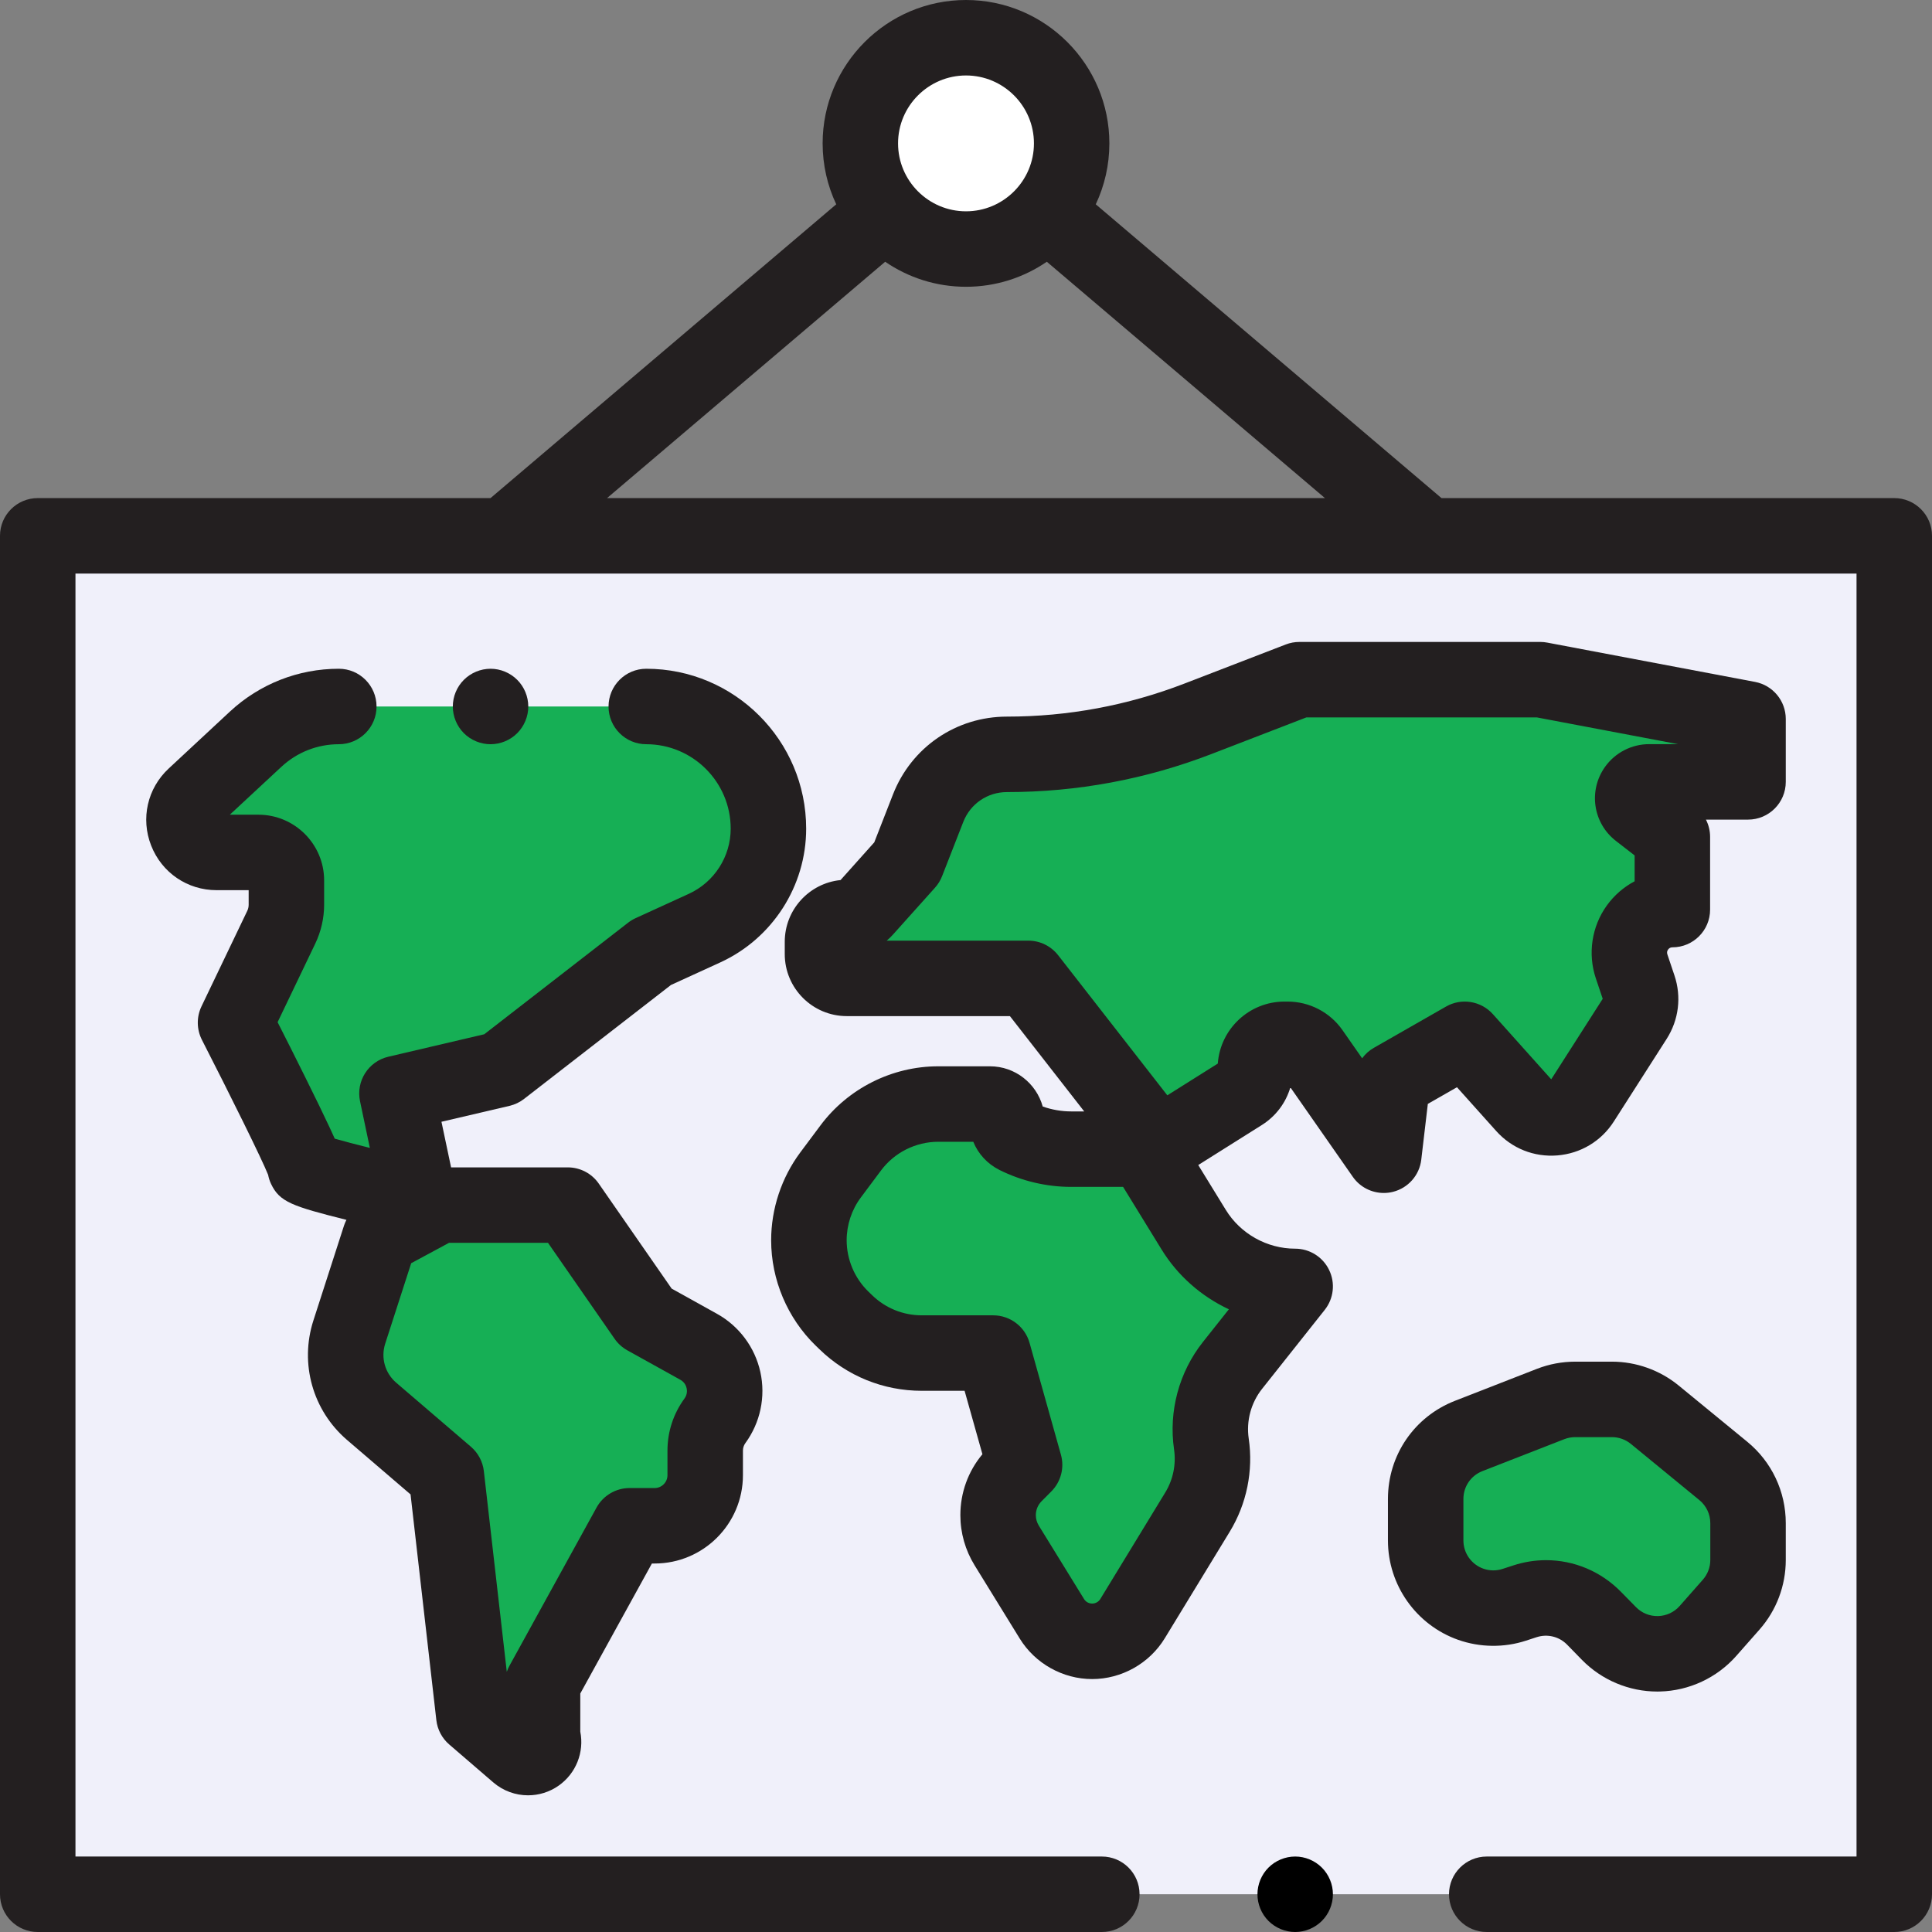
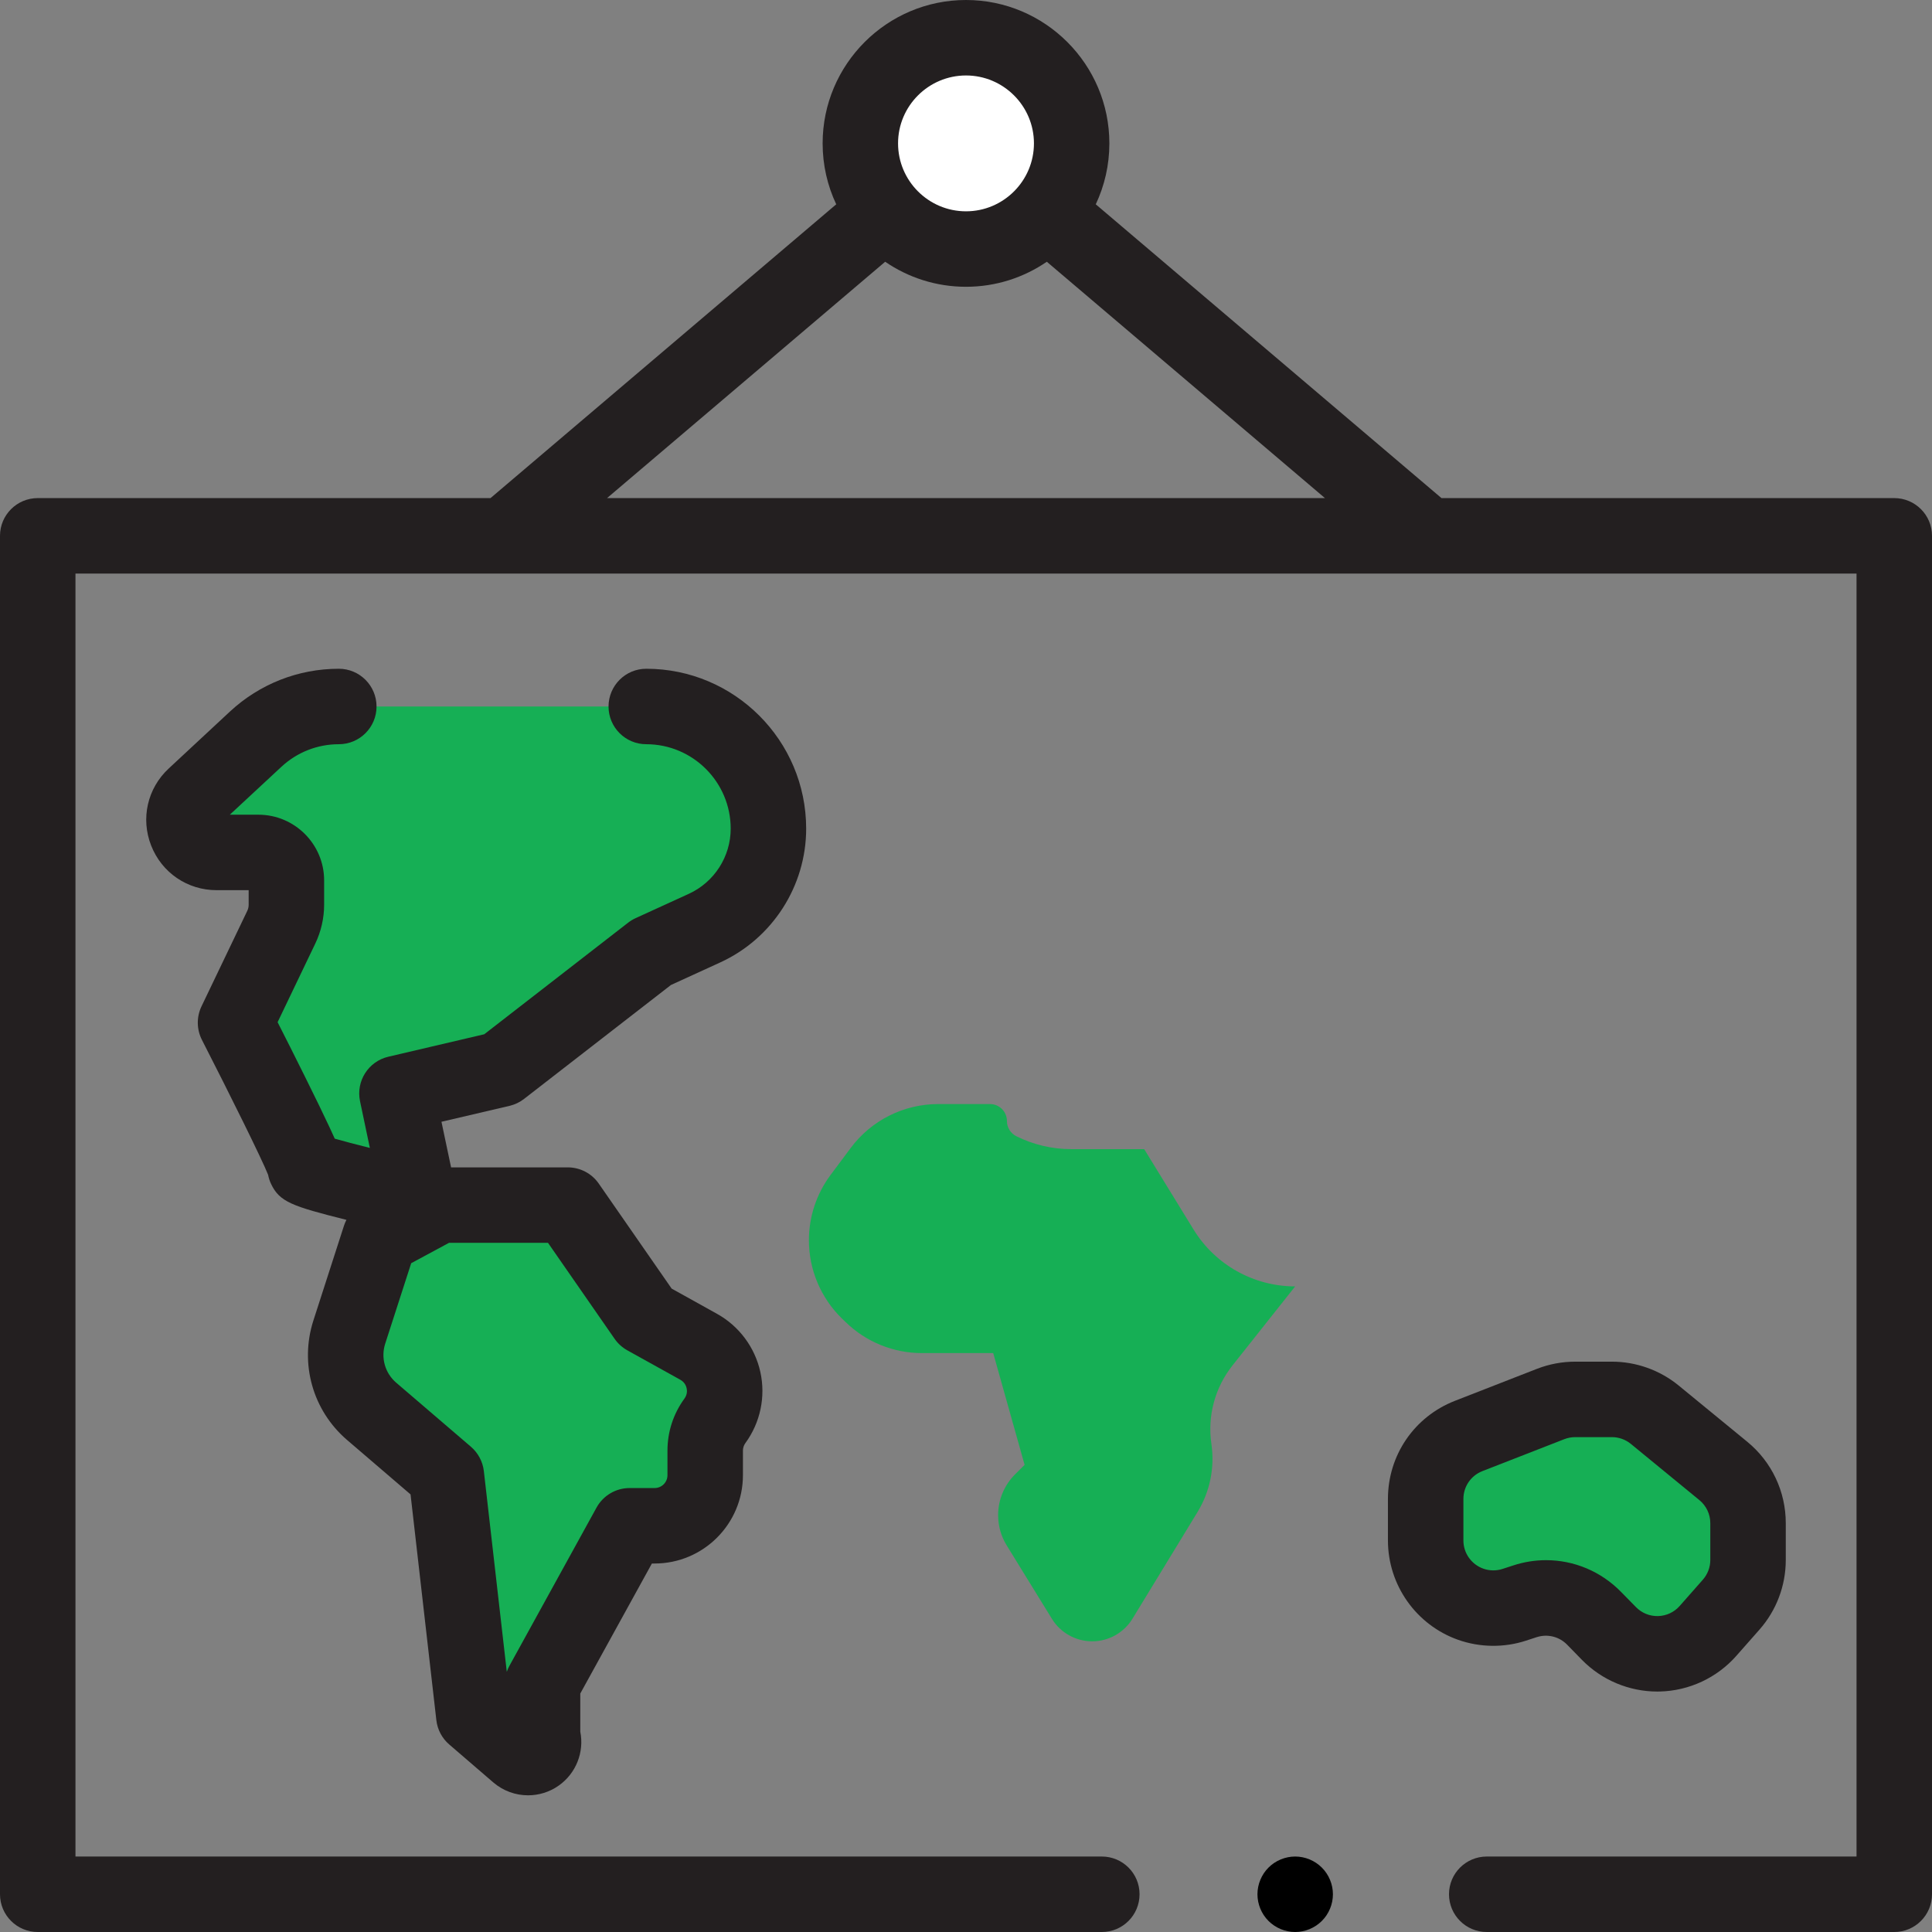
<svg xmlns="http://www.w3.org/2000/svg" width="48px" height="48px" viewBox="0 0 48 48" version="1.1">
  <rect x="0" y="0" width="48" height="48" fill="#808080" stroke="none" />
  <title>19218404-CDAB-44D6-BE5F-0501CA422B87</title>
  <desc>Created with sketchtool.</desc>
  <g id="Asset-Artboard-Page" stroke="none" stroke-width="1" fill="none" fill-rule="evenodd">
    <g id="icon/landing/partner-8" fill-rule="nonzero">
      <g id="world-map">
        <circle id="Oval" fill="#FFFFFF" cx="24" cy="3.562" r="2.625" />
-         <rect id="Rectangle" fill="#F0F0FA" x="0.938" y="13.312" width="46.125" height="33.75" />
        <path d="M37.621,39.87 L37.884,39.785 C38.492,39.587 39.16,39.75 39.607,40.208 L39.973,40.583 C40.656,41.281 41.788,41.252 42.435,40.52 L43.009,39.868 C43.28,39.561 43.429,39.166 43.429,38.757 L43.429,37.843 C43.429,37.34 43.204,36.863 42.815,36.544 L41.112,35.148 C40.812,34.902 40.435,34.767 40.047,34.767 L39.137,34.767 C38.928,34.767 38.721,34.806 38.526,34.882 L36.49,35.676 C35.845,35.927 35.42,36.548 35.42,37.241 L35.42,38.273 C35.42,38.985 35.869,39.62 36.54,39.857 L36.54,39.857 C36.889,39.981 37.269,39.985 37.621,39.87 Z" id="Path" fill="#16AF55" />
        <path d="M32.178,31.96 L32.178,31.96 C31.149,31.96 30.194,31.426 29.655,30.549 L28.427,28.55 L26.614,28.55 C26.14,28.55 25.674,28.44 25.25,28.229 L25.25,28.229 C25.107,28.157 25.017,28.011 25.017,27.852 L25.017,27.852 C25.017,27.619 24.828,27.43 24.596,27.43 L23.31,27.43 C22.453,27.43 21.646,27.835 21.135,28.522 L20.634,29.193 C20.285,29.662 20.097,30.23 20.097,30.814 L20.097,30.814 C20.097,31.547 20.394,32.249 20.919,32.76 L21.013,32.85 C21.519,33.342 22.197,33.617 22.903,33.617 L24.676,33.617 L25.456,36.394 L25.217,36.632 C24.949,36.9 24.798,37.265 24.798,37.644 L24.798,37.644 C24.798,37.91 24.872,38.17 25.011,38.395 L26.135,40.22 C26.348,40.567 26.727,40.778 27.135,40.778 L27.135,40.778 C27.544,40.778 27.924,40.565 28.137,40.215 L29.751,37.568 C30.061,37.061 30.183,36.462 30.097,35.874 L30.097,35.874 C29.995,35.18 30.185,34.474 30.621,33.924 L32.178,31.96 Z" id="Path" fill="#16AF55" />
        <path d="M10.412,29.776 C10.412,29.776 7.527,29.117 7.582,29.007 C7.637,28.897 5.852,25.409 5.852,25.409 L6.988,23.038 C7.072,22.863 7.115,22.671 7.115,22.477 L7.115,21.873 C7.115,21.49 6.804,21.179 6.421,21.179 L5.38,21.179 C4.646,21.179 4.292,20.279 4.83,19.779 L6.352,18.365 C6.913,17.843 7.651,17.553 8.418,17.553 L16.056,17.553 C17.732,17.553 19.091,18.912 19.091,20.588 L19.091,20.588 C19.091,21.651 18.471,22.616 17.505,23.058 L16.18,23.664 L12.444,26.562 L9.862,27.166 L10.412,29.776 Z" id="Path" fill="#16AF55" />
        <path d="M9.439,30.737 L10.919,29.94 L14.106,29.94 L16.041,32.729 L17.358,33.461 C18.018,33.827 18.208,34.69 17.762,35.3 L17.762,35.3 C17.605,35.515 17.52,35.775 17.52,36.041 L17.52,36.651 C17.52,37.345 16.958,37.907 16.264,37.907 L15.642,37.907 L13.48,41.834 L13.48,43.143 L13.48,43.143 C13.622,43.518 13.17,43.834 12.867,43.573 L11.773,42.631 L11.09,36.656 L9.234,35.065 C8.669,34.581 8.45,33.805 8.678,33.097 L9.439,30.737 Z" id="Path" fill="#16AF55" />
-         <path d="M28.784,28.458 L30.851,27.157 C31.061,27.025 31.189,26.794 31.189,26.545 L31.189,26.545 C31.189,26.145 31.512,25.821 31.912,25.821 L31.992,25.821 C32.228,25.821 32.45,25.937 32.585,26.131 L34.38,28.702 L34.599,26.847 L36.391,25.822 L37.87,27.474 C38.269,27.919 38.983,27.862 39.306,27.358 L40.617,25.307 C40.764,25.077 40.799,24.792 40.712,24.532 L40.536,24.008 C40.304,23.316 40.819,22.599 41.55,22.599 L41.55,22.599 L41.55,20.793 L40.723,20.154 C40.55,20.02 40.514,19.773 40.641,19.595 L40.641,19.595 C40.718,19.489 40.84,19.426 40.972,19.426 L43.429,19.426 L43.429,17.863 L38.271,16.887 L32.282,16.887 L29.764,17.858 C28.249,18.442 26.64,18.742 25.016,18.742 L25.016,18.742 C24.151,18.742 23.375,19.273 23.06,20.079 L22.533,21.427 L21.489,22.593 C21.374,22.721 21.21,22.795 21.039,22.795 L21.039,22.795 C20.705,22.795 20.434,23.065 20.434,23.399 L20.434,23.704 C20.434,24.038 20.705,24.308 21.039,24.308 L25.549,24.308 L28.784,28.458 Z" id="Path" fill="#16AF55" />
        <path d="M32.179,48 C31.932,48 31.69,47.9 31.515,47.725 C31.341,47.551 31.241,47.309 31.241,47.062 C31.241,46.816 31.341,46.574 31.515,46.4 C31.69,46.225 31.931,46.125 32.179,46.125 C32.425,46.125 32.667,46.225 32.841,46.4 C33.016,46.574 33.116,46.816 33.116,47.062 C33.116,47.309 33.016,47.551 32.841,47.725 C32.666,47.9 32.425,48 32.179,48 Z" id="Path" fill="#000000" />
        <path d="M41.175,42.026 C40.473,42.026 39.794,41.741 39.302,41.238 L38.936,40.863 C38.737,40.659 38.446,40.588 38.175,40.676 L37.912,40.762 C37.367,40.94 36.768,40.932 36.227,40.741 C35.184,40.372 34.483,39.38 34.483,38.273 L34.483,37.241 C34.483,36.154 35.137,35.197 36.15,34.802 L38.186,34.008 C38.491,33.89 38.81,33.83 39.137,33.83 L40.047,33.83 C40.65,33.83 41.24,34.041 41.706,34.423 L43.409,35.819 C44.018,36.318 44.367,37.056 44.367,37.843 L44.367,38.757 C44.367,39.395 44.135,40.01 43.713,40.488 L43.138,41.14 C42.658,41.684 41.967,42.007 41.241,42.025 C41.219,42.026 41.197,42.026 41.175,42.026 Z M38.412,38.762 C39.104,38.762 39.774,39.038 40.277,39.553 L40.644,39.927 C40.79,40.077 40.987,40.156 41.194,40.151 C41.402,40.145 41.593,40.056 41.731,39.9 L42.306,39.248 C42.426,39.112 42.492,38.938 42.492,38.757 L42.492,37.843 C42.492,37.62 42.393,37.411 42.22,37.269 L40.518,35.873 C40.385,35.764 40.218,35.705 40.047,35.705 L39.137,35.705 C39.044,35.705 38.953,35.722 38.867,35.755 L36.831,36.549 C36.544,36.661 36.358,36.933 36.358,37.241 L36.358,38.273 C36.358,38.587 36.557,38.868 36.853,38.973 C37.006,39.028 37.176,39.03 37.331,38.979 C37.331,38.979 37.331,38.979 37.331,38.979 L37.593,38.894 C37.863,38.805 38.14,38.762 38.412,38.762 Z" id="Shape" fill="#231F20" />
-         <path d="M12.188,18.49 C11.941,18.49 11.699,18.39 11.525,18.216 C11.35,18.041 11.25,17.799 11.25,17.553 C11.25,17.306 11.35,17.064 11.525,16.89 C11.699,16.716 11.941,16.615 12.188,16.615 C12.434,16.615 12.676,16.716 12.85,16.89 C13.025,17.064 13.125,17.306 13.125,17.553 C13.125,17.799 13.025,18.041 12.85,18.216 C12.676,18.39 12.434,18.49 12.188,18.49 Z" id="Path" fill="#231F20" />
        <path d="M12.658,27.475 C12.789,27.444 12.912,27.386 13.019,27.303 L16.669,24.472 L17.895,23.911 C19.191,23.317 20.029,22.013 20.029,20.588 C20.029,18.397 18.247,16.615 16.056,16.615 C15.539,16.615 15.119,17.035 15.119,17.553 C15.119,18.071 15.539,18.49 16.056,18.49 C17.213,18.49 18.154,19.431 18.154,20.588 C18.154,21.282 17.746,21.917 17.115,22.206 L15.79,22.812 C15.724,22.842 15.662,22.88 15.605,22.924 L12.031,25.696 L9.648,26.254 C9.152,26.37 8.84,26.861 8.945,27.36 L9.189,28.52 C8.842,28.433 8.535,28.352 8.317,28.29 C8.277,28.2 8.233,28.105 8.185,28.002 C8.04,27.692 7.836,27.271 7.577,26.75 C7.326,26.243 7.07,25.736 6.897,25.396 L7.833,23.443 C7.977,23.143 8.053,22.809 8.053,22.477 L8.053,21.873 C8.053,20.973 7.32,20.241 6.42,20.241 L5.71,20.241 L6.99,19.052 C7.379,18.69 7.886,18.49 8.418,18.49 C8.935,18.49 9.355,18.071 9.355,17.553 C9.355,17.035 8.935,16.615 8.418,16.615 C7.411,16.615 6.451,16.993 5.713,17.678 L4.192,19.093 C3.662,19.585 3.491,20.337 3.756,21.009 C4.02,21.682 4.657,22.116 5.38,22.116 L6.178,22.116 L6.178,22.477 C6.178,22.53 6.166,22.584 6.142,22.633 L5.006,25.003 C4.88,25.267 4.884,25.575 5.017,25.836 C5.723,27.215 6.505,28.795 6.661,29.187 C6.676,29.265 6.7,29.342 6.735,29.415 C6.946,29.861 7.255,29.968 8.607,30.307 C8.584,30.352 8.563,30.4 8.547,30.449 L7.786,32.808 C7.441,33.879 7.769,35.044 8.623,35.776 L10.2,37.128 L10.841,42.737 C10.868,42.972 10.982,43.187 11.161,43.341 L12.255,44.283 C12.503,44.496 12.81,44.604 13.119,44.604 C13.384,44.604 13.65,44.525 13.879,44.364 C14.314,44.059 14.518,43.53 14.417,43.022 L14.417,42.075 L16.196,38.845 L16.264,38.845 C17.474,38.845 18.458,37.861 18.458,36.651 L18.458,36.041 C18.458,35.973 18.479,35.908 18.519,35.853 C18.89,35.345 19.026,34.702 18.891,34.088 C18.756,33.474 18.363,32.946 17.813,32.641 L16.687,32.015 L14.876,29.406 C14.701,29.153 14.413,29.003 14.106,29.003 L11.207,29.003 L10.968,27.87 L12.658,27.475 Z M15.27,33.263 C15.352,33.381 15.46,33.478 15.585,33.548 L16.903,34.28 C17.012,34.341 17.048,34.438 17.059,34.49 C17.071,34.543 17.079,34.646 17.005,34.747 C16.729,35.125 16.583,35.573 16.583,36.041 L16.583,36.651 C16.583,36.827 16.44,36.97 16.264,36.97 L15.642,36.97 C15.301,36.97 14.986,37.156 14.821,37.455 L12.659,41.382 C12.632,41.431 12.609,41.483 12.591,41.536 L12.021,36.549 C11.994,36.314 11.879,36.098 11.7,35.944 L9.844,34.353 C9.565,34.114 9.458,33.734 9.57,33.384 L10.216,31.384 L11.155,30.878 L13.615,30.878 L15.27,33.263 Z" id="Shape" fill="#231F20" />
-         <path d="M43.604,16.942 L38.445,15.966 C38.388,15.955 38.33,15.949 38.271,15.949 L32.282,15.949 C32.166,15.949 32.052,15.97 31.944,16.012 L29.427,16.983 C28.014,17.528 26.53,17.804 25.017,17.804 C23.756,17.804 22.645,18.563 22.186,19.737 L21.721,20.928 L20.883,21.865 C20.105,21.943 19.497,22.601 19.497,23.399 L19.497,23.704 C19.497,24.554 20.188,25.245 21.038,25.245 L25.091,25.245 L26.937,27.613 L26.614,27.613 C26.373,27.613 26.133,27.571 25.906,27.491 C25.747,26.916 25.22,26.492 24.596,26.492 L23.309,26.492 C22.162,26.492 21.068,27.042 20.383,27.962 L19.882,28.633 C19.416,29.259 19.159,30.033 19.159,30.814 C19.159,31.795 19.563,32.749 20.266,33.432 L20.359,33.522 C21.044,34.188 21.947,34.554 22.902,34.554 L23.965,34.554 L24.408,36.13 C24.053,36.554 23.86,37.085 23.86,37.644 C23.86,38.084 23.982,38.513 24.212,38.887 L25.336,40.711 C25.718,41.331 26.407,41.716 27.134,41.716 C27.866,41.716 28.557,41.328 28.938,40.703 L30.552,38.056 C30.974,37.364 31.142,36.541 31.024,35.739 C30.96,35.302 31.081,34.853 31.355,34.507 L32.913,32.543 C33.136,32.261 33.179,31.877 33.022,31.553 C32.866,31.229 32.538,31.023 32.178,31.023 C31.48,31.023 30.819,30.654 30.454,30.058 L29.77,28.945 L31.35,27.951 C31.699,27.731 31.947,27.398 32.059,27.015 L33.611,29.239 C33.789,29.494 34.078,29.639 34.38,29.639 C34.456,29.639 34.533,29.63 34.608,29.611 C34.986,29.516 35.266,29.198 35.311,28.812 L35.474,27.426 L36.198,27.012 L37.172,28.099 C37.559,28.531 38.112,28.753 38.692,28.706 C39.271,28.659 39.783,28.352 40.096,27.862 L41.407,25.812 C41.709,25.34 41.78,24.765 41.601,24.234 L41.425,23.71 C41.411,23.667 41.417,23.627 41.443,23.591 C41.469,23.555 41.505,23.536 41.55,23.536 C42.067,23.536 42.487,23.117 42.487,22.599 L42.487,20.792 C42.487,20.641 42.451,20.494 42.383,20.363 L43.43,20.363 C43.947,20.363 44.367,19.943 44.367,19.425 L44.367,17.863 C44.367,17.413 44.047,17.026 43.604,16.942 Z M30.531,32.529 L29.886,33.342 C29.292,34.091 29.031,35.064 29.169,36.01 C29.223,36.38 29.146,36.76 28.951,37.08 L27.337,39.727 C27.294,39.797 27.217,39.84 27.135,39.84 C27.052,39.84 26.976,39.798 26.933,39.728 L25.809,37.904 C25.761,37.825 25.735,37.736 25.735,37.644 C25.735,37.512 25.787,37.388 25.88,37.295 L26.118,37.056 C26.358,36.817 26.45,36.466 26.358,36.14 L25.579,33.363 C25.465,32.959 25.096,32.679 24.676,32.679 L22.903,32.679 C22.438,32.679 21.999,32.501 21.666,32.177 L21.573,32.087 C21.231,31.755 21.035,31.29 21.035,30.814 C21.035,30.434 21.159,30.057 21.386,29.753 L21.887,29.082 C22.22,28.634 22.752,28.367 23.31,28.367 L24.181,28.367 C24.302,28.666 24.53,28.916 24.831,29.067 C25.382,29.342 25.998,29.488 26.614,29.488 L27.903,29.488 L28.857,31.04 C29.259,31.696 29.848,32.209 30.531,32.529 Z M40.972,18.488 C40.539,18.488 40.131,18.698 39.879,19.049 C39.456,19.64 39.575,20.451 40.15,20.895 L40.612,21.253 L40.612,21.895 C40.342,22.038 40.104,22.242 39.921,22.497 C39.545,23.019 39.443,23.696 39.648,24.307 L39.819,24.815 L38.54,26.815 L37.09,25.196 C36.795,24.867 36.309,24.788 35.926,25.008 L34.133,26.033 C34.017,26.099 33.919,26.188 33.842,26.293 L33.354,25.594 C33.043,25.149 32.534,24.884 31.992,24.884 L31.912,24.884 C31.037,24.884 30.318,25.564 30.256,26.424 L29.002,27.213 L26.289,23.732 C26.111,23.504 25.838,23.37 25.549,23.37 L22.03,23.37 C22.086,23.324 22.138,23.273 22.187,23.218 L23.231,22.053 C23.306,21.969 23.365,21.873 23.406,21.768 L23.933,20.419 C24.109,19.97 24.534,19.679 25.017,19.679 C26.762,19.679 28.473,19.361 30.102,18.732 L32.456,17.824 L38.183,17.824 L41.69,18.488 L40.972,18.488 L40.972,18.488 L40.972,18.488 Z" id="Shape" fill="#231F20" />
        <path d="M47.062,12.375 L35.813,12.375 L27.224,5.076 C27.441,4.616 27.562,4.103 27.562,3.562 C27.562,1.598 25.964,0 24,0 C22.036,0 20.438,1.598 20.438,3.562 C20.438,4.103 20.559,4.616 20.776,5.076 L12.187,12.375 L0.938,12.375 C0.42,12.375 0,12.795 0,13.312 L0,47.062 C0,47.58 0.42,48 0.938,48 L27.375,48 C27.893,48 28.312,47.58 28.312,47.062 C28.312,46.545 27.893,46.125 27.375,46.125 L1.875,46.125 L1.875,14.25 L46.125,14.25 L46.125,46.125 L36.938,46.125 C36.42,46.125 36,46.545 36,47.062 C36,47.58 36.42,48 36.938,48 L47.062,48 C47.58,48 48,47.58 48,47.062 L48,13.312 C48,12.795 47.58,12.375 47.062,12.375 Z M24,1.875 C24.93,1.875 25.688,2.632 25.688,3.562 C25.688,4.493 24.93,5.25 24,5.25 C23.07,5.25 22.312,4.493 22.312,3.562 C22.312,2.632 23.07,1.875 24,1.875 Z M21.992,6.503 C22.564,6.895 23.256,7.125 24,7.125 C24.744,7.125 25.436,6.895 26.008,6.503 L32.918,12.375 L15.082,12.375 L21.992,6.503 Z" id="Shape" fill="#231F20" />
      </g>
    </g>
  </g>
</svg>